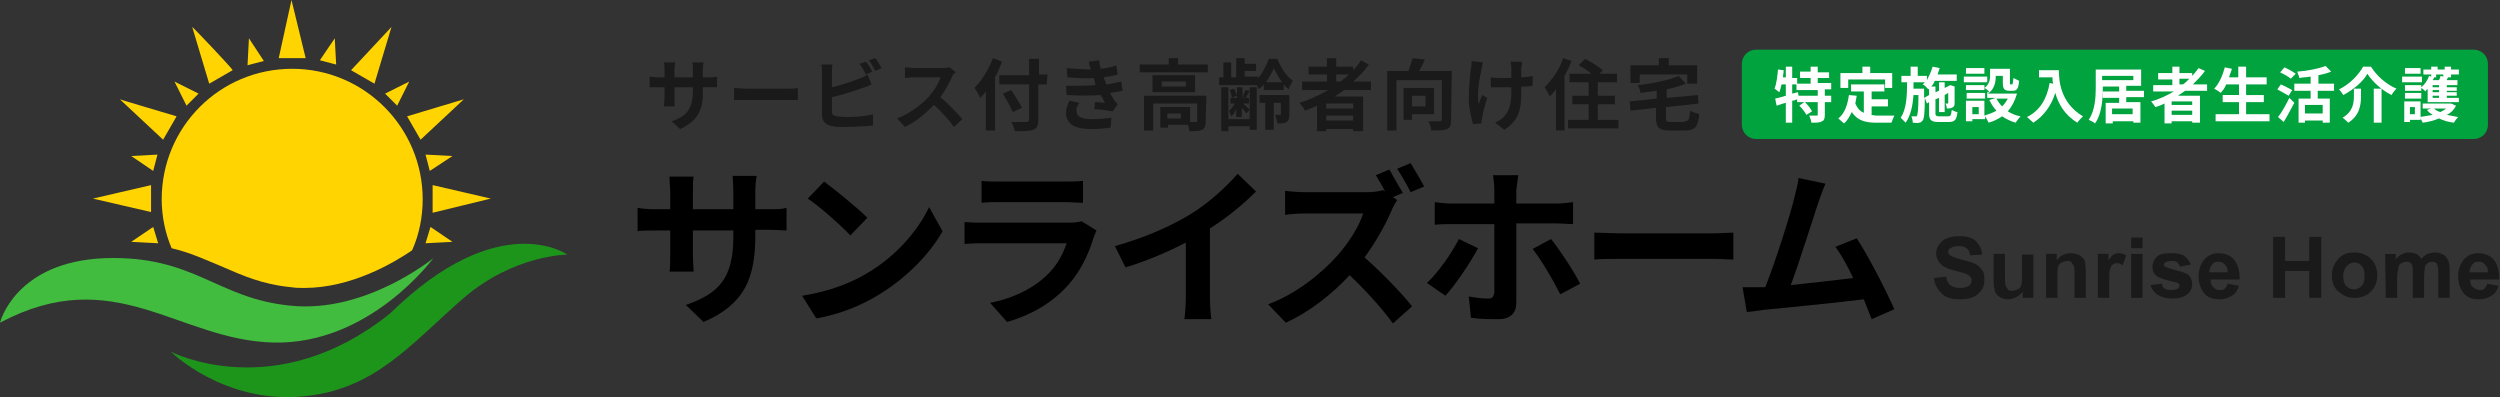
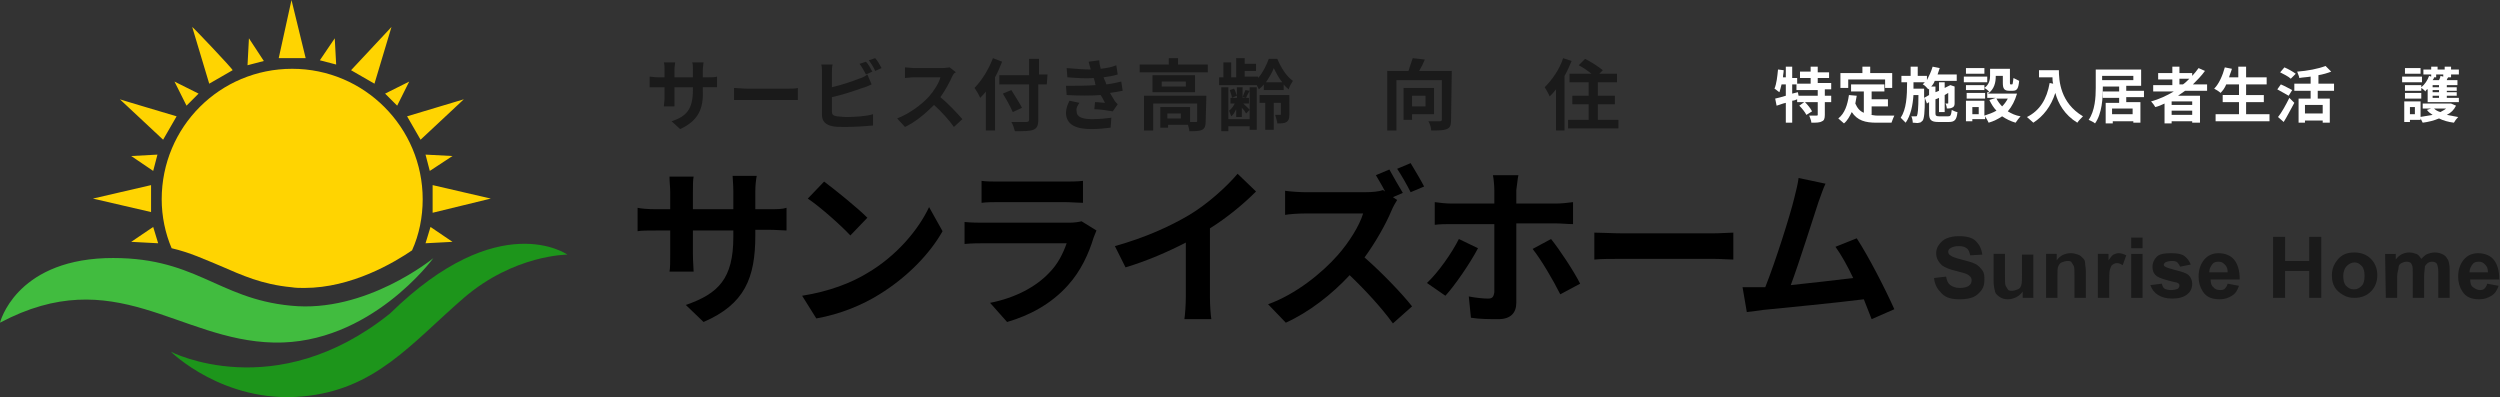
<svg xmlns="http://www.w3.org/2000/svg" version="1.1" id="_レイヤー_2" x="0px" y="0px" viewBox="0 0 352.5 56" style="enable-background:new 0 0 352.5 56;" xml:space="preserve">
  <rect x="0" y="0" width="352.5" height="56" fill="#333333" stroke="none" />
  <style type="text/css">
	.st0{fill:#00A33E;}
	.st1{fill:#FFD401;}
	.st2{fill:#1D951B;}
	.st3{fill:#41BC3F;}
	.st4{fill:#1A1A1A;}
	.st5{fill:#FFFFFF;}
</style>
  <g id="_レイヤー_2-2">
    <g>
-       <path class="st0" d="M348.8,19.6H247.6c-1.1,0-2-0.9-2-2V9c0-1.1,0.9-2,2-2h101.2c1.1,0,2,0.9,2,2v8.6    C350.8,18.7,349.9,19.6,348.8,19.6z" />
      <g id="_レイヤー_1-2">
        <g>
          <path class="st1" d="M31.1,37.5c3,1.3,5.8,2.6,10,3c0.6,0.1,1.2,0.1,1.8,0.1c6.7,0,12.7-3.6,15.2-5.3c1-2.2,1.5-4.7,1.5-7.2      c0-10.1-8.2-18.4-18.4-18.4s-18.4,8.2-18.4,18.4c0,2.4,0.5,4.8,1.4,6.9C26.8,35.6,28.9,36.6,31.1,37.5L31.1,37.5z M47.2,5.4      l-2.1,3.1l2.3,0.6L47.2,5.4L47.2,5.4L47.2,5.4z M57.7,11.5l-3.4,1.7l1.7,1.7L57.7,11.5L57.7,11.5z M63.8,22L60,21.8l0.6,2.3      L63.8,22L63.8,22L63.8,22z M18.5,34.1l3.8,0.2L21.6,32L18.5,34.1L18.5,34.1z M63.8,34.1L60.7,32L60,34.3L63.8,34.1L63.8,34.1      L63.8,34.1z M18.5,22l3.1,2.1l0.6-2.3L18.5,22L18.5,22L18.5,22z M24.6,11.5l1.7,3.4l1.7-1.7L24.6,11.5L24.6,11.5z M35.1,5.4      l-0.2,3.8l2.3-0.6L35.1,5.4L35.1,5.4z M69.2,28l-8.2-1.9V30L69.2,28L69.2,28z M13.1,28l8.2,1.9v-3.8L13.1,28L13.1,28L13.1,28z       M57.4,16.4l1.9,3.3l6.1-5.7L57.4,16.4z M49.5,9.9l3.3,1.9l2.4-8L49.5,9.9C49.5,9.9,49.5,9.9,49.5,9.9z M16.9,14l6.1,5.7      l1.9-3.3C24.9,16.4,16.8,14,16.9,14z M27.1,3.8l2.4,8l3.3-1.9C32.9,9.8,27.1,3.7,27.1,3.8z M43.1,8.2h-3.8L41.1,0L43.1,8.2      L43.1,8.2L43.1,8.2z" />
          <path class="st2" d="M80,35.9c0,0-9.6-6.8-25,8.3c-16.2,13-30.9,5.4-30.9,5.4s7.4,7.3,18.5,6.3C52.9,55,57.9,48.5,65.4,42      C72.5,35.9,80,35.9,80,35.9C80,35.9,80,35.9,80,35.9z" />
          <path class="st3" d="M0,45.5c0,0,2.1-8.6,14.8-9.1C27.5,36,30.5,42.1,41,43.1c10.6,1.1,20.1-6.7,20.1-6.7s-8.9,12.2-22.5,11.9      C25.1,48,16.2,36.9,0,45.5L0,45.5z" />
        </g>
      </g>
      <g>
        <path class="st4" d="M95.9,18.2l-1.2-1.1c2.1-0.7,3-1.7,3-4.4v-0.4h-2.6v1.5c0,0.5,0,0.9,0,1.2h-1.5c0-0.2,0.1-0.7,0.1-1.2v-1.5     h-0.9c-0.5,0-0.9,0-1.2,0v-1.5c0.2,0,0.6,0.1,1.2,0.1h0.9V9.8c0-0.3,0-0.7-0.1-1h1.6c0,0.2-0.1,0.6-0.1,1v1.1h2.6V9.8     c0-0.4,0-0.8-0.1-1h1.6c0,0.2-0.1,0.6-0.1,1v1.1h0.8c0.6,0,0.9,0,1.2-0.1v1.5c-0.2,0-0.6,0-1.2,0h-0.8v0.4     C99.2,15.3,98.5,17,95.9,18.2L95.9,18.2z" />
        <path class="st4" d="M105.3,12.5h5.9c0.5,0,1,0,1.3-0.1v1.7c-0.3,0-0.8,0-1.3,0h-5.9c-0.6,0-1.4,0-1.8,0v-1.7     C103.9,12.4,104.7,12.5,105.3,12.5z" />
        <path class="st4" d="M117.3,10.2v2.1c1.3-0.3,2.8-0.8,3.8-1.2c0.4-0.1,0.8-0.3,1.2-0.6l0.6,1.4c-0.4,0.2-0.9,0.4-1.3,0.5     c-1.1,0.4-2.9,1-4.3,1.3v2c0,0.5,0.2,0.6,0.7,0.7c0.3,0,0.8,0.1,1.3,0.1c1.1,0,2.9-0.1,3.8-0.4v1.6c-1,0.1-2.7,0.2-3.9,0.2     c-0.7,0-1.4,0-1.8-0.1c-1-0.2-1.5-0.7-1.5-1.6v-6c0-0.2,0-0.8-0.1-1.1h1.6C117.3,9.4,117.3,9.9,117.3,10.2L117.3,10.2z M123,10.1     l-0.9,0.4c-0.2-0.4-0.6-1.1-0.9-1.5l0.9-0.3C122.4,9,122.8,9.7,123,10.1z M124.3,9.6l-0.9,0.4c-0.2-0.5-0.6-1.1-0.9-1.5l0.9-0.3     C123.7,8.5,124.1,9.2,124.3,9.6z" />
        <path class="st4" d="M134.3,10.7c-0.4,0.9-1,2-1.7,3c1.1,0.9,2.4,2.3,3.1,3.1l-1.2,1.1c-0.7-1-1.7-2.1-2.8-3.1     c-1.2,1.2-2.6,2.4-4.1,3.1l-1.1-1.2c1.8-0.7,3.5-2,4.5-3.1c0.7-0.8,1.4-1.9,1.6-2.7h-3.7c-0.5,0-1.1,0.1-1.3,0.1V9.5     c0.3,0,1,0.1,1.3,0.1h3.9c0.5,0,0.9-0.1,1.1-0.1l0.9,0.7C134.6,10.2,134.4,10.5,134.3,10.7L134.3,10.7z" />
        <path class="st4" d="M141.3,8.7c-0.3,0.7-0.6,1.5-1,2.2v7.5h-1.3v-5.5c-0.2,0.3-0.5,0.6-0.8,0.9c-0.1-0.3-0.5-1-0.8-1.4     c1-1,2-2.6,2.6-4.2L141.3,8.7L141.3,8.7z M147.6,11.9h-1.2v5c0,0.8-0.2,1.2-0.7,1.4c-0.5,0.2-1.4,0.2-2.6,0.2     c-0.1-0.4-0.3-1-0.5-1.3c0.8,0,1.8,0,2.1,0c0.3,0,0.4-0.1,0.4-0.3v-5h-4.2v-1.3h4.2V8.3h1.4v2.2h1.2L147.6,11.9L147.6,11.9z      M142.8,15.8c-0.3-0.7-0.9-1.8-1.4-2.6l1.2-0.5c0.5,0.8,1.2,1.9,1.5,2.5L142.8,15.8L142.8,15.8z" />
        <path class="st4" d="M154.5,12c-0.1-0.1-0.1-0.3-0.1-0.4c-0.1-0.2-0.1-0.5-0.2-0.6c-1,0.1-2.3,0-3.7-0.1l-0.1-1.3     c1.3,0.1,2.4,0.2,3.4,0.2c-0.1-0.3-0.2-0.7-0.3-1.1l1.5-0.2c0,0.4,0.1,0.8,0.2,1.2c0.8-0.1,1.5-0.2,2.2-0.5l0.2,1.3     c-0.6,0.2-1.3,0.3-2,0.4c0.1,0.2,0.1,0.3,0.2,0.5c0.1,0.1,0.1,0.3,0.2,0.5c0.9-0.1,1.6-0.3,2.1-0.4l0.2,1.3     c-0.5,0.1-1.1,0.2-1.8,0.3c0.2,0.3,0.4,0.7,0.6,1c0.1,0.2,0.3,0.4,0.5,0.6l-0.7,1c-0.6-0.1-1.8-0.3-2.6-0.3l0.1-1     c0.5,0,1.1,0.1,1.4,0.1c-0.2-0.4-0.4-0.8-0.6-1.1c-1.3,0.1-3.1,0.1-4.8,0l-0.1-1.3C151.8,12.1,153.2,12.1,154.5,12L154.5,12z      M151.8,15.7c0,0.8,0.8,1.1,2.2,1.1c1,0,2-0.1,2.7-0.2l-0.1,1.4c-0.8,0.1-1.8,0.2-2.7,0.2c-2.2,0-3.5-0.6-3.6-2.2     c0-0.7,0.2-1.2,0.5-1.8l1.4,0.3C152,14.8,151.7,15.2,151.8,15.7L151.8,15.7z" />
        <path class="st4" d="M170.3,9.1v1.1h-9.6V9.1h4.1V8.2h1.3v0.9H170.3L170.3,9.1z M170,17.1c0,0.6-0.1,1-0.5,1.2     c-0.4,0.2-1,0.2-1.8,0.2c0-0.2-0.1-0.6-0.2-0.9h-2.8V18h-1.1v-2.9h4.2v2.1c0.4,0,0.7,0,0.8,0c0.2,0,0.2,0,0.2-0.2v-2.4h-6.2v3.8     h-1.3v-4.9h8.8L170,17.1L170,17.1z M168.5,10.6V13h-6v-2.4H168.5z M167.2,11.5h-3.4v0.7h3.4V11.5z M166.5,16h-1.9v0.7h1.9     C166.5,16.7,166.5,16,166.5,16z" />
        <path class="st4" d="M178.2,11.9c-0.2,0.3-0.5,0.5-0.7,0.7c-0.1-0.2-0.2-0.4-0.3-0.6h-5.3v-1.1h0.6V8.8h1.1v2.1h0.7V8.2h1.2v0.8     h1.6v1h-1.6v0.8h1.9V11c0.7-0.8,1.2-1.9,1.5-2.7h1.2c0.5,1.2,1.3,2.5,2.2,3.1c-0.2,0.3-0.5,0.8-0.6,1.2c-0.2-0.2-0.5-0.4-0.7-0.7     v0.8h-2.8V11.9z M176.2,12.3h1v6h-1v-0.5h-3v0.7h-1v-6.2h1v4.5h3C176.2,16.8,176.2,12.3,176.2,12.3z M174.3,15.4     c-0.2,0.4-0.4,0.8-0.7,1c-0.1-0.2-0.2-0.6-0.3-0.8c0.3-0.2,0.6-0.6,0.8-1h-0.6v-0.8h0.9v-1.5h0.8v1.5h0.9v0.8h-0.8     c0.3,0.3,0.8,0.7,0.9,0.9l-0.5,0.5c-0.1-0.2-0.3-0.5-0.6-0.8v1.3h-0.8L174.3,15.4L174.3,15.4z M173.7,13.8c0-0.3-0.2-0.7-0.3-1.1     l0.6-0.2c0.2,0.3,0.3,0.8,0.4,1L173.7,13.8L173.7,13.8z M176.2,12.8c-0.2,0.4-0.4,0.7-0.5,1l-0.5-0.1c0.1-0.3,0.3-0.7,0.4-1     L176.2,12.8L176.2,12.8z M181.8,16.2c0,0.5-0.1,0.8-0.4,1c-0.3,0.2-0.7,0.2-1.3,0.2c0-0.3-0.2-0.8-0.3-1.2c0.3,0,0.6,0,0.7,0     c0.1,0,0.1,0,0.1-0.1v-1.6h-1v3.8h-1.2v-3.8h-0.8v-1.1h4.2V16.2L181.8,16.2z M180.8,11.6c-0.5-0.6-0.9-1.4-1.2-2     c-0.2,0.6-0.7,1.4-1.1,2H180.8z" />
-         <path class="st4" d="M189.5,12.7c-0.4,0.3-0.8,0.6-1.3,0.9h4v4.9h-1.4v-0.3h-3.8v0.3h-1.3v-3.6c-0.5,0.2-1.1,0.5-1.7,0.7     c-0.1-0.3-0.5-0.8-0.8-1.1c1.4-0.4,2.8-1.1,4.1-1.8h-3.7v-1.2h3.5v-1h-2.6V9.4h2.6V8.2h1.3v1.2h2.4v0.5c0.4-0.4,0.8-0.9,1.1-1.4     l1.1,0.6c-0.6,0.9-1.4,1.7-2.2,2.4h2.5v1.2L189.5,12.7L189.5,12.7z M190.8,14.6h-3.8v0.7h3.8V14.6z M190.8,17v-0.7h-3.8V17H190.8     z M188.4,11.5h0.6c0.4-0.3,0.8-0.6,1.2-1h-1.8L188.4,11.5L188.4,11.5z" />
        <path class="st4" d="M204.6,16.9c0,0.7-0.1,1.1-0.6,1.3c-0.5,0.2-1.2,0.2-2.2,0.2c0-0.4-0.2-1-0.4-1.3c0.6,0,1.4,0,1.6,0     c0.2,0,0.3-0.1,0.3-0.2v-5.6h-6.4v7.1h-1.3V10h3c0.2-0.6,0.4-1.3,0.6-1.8l1.7,0.2c-0.2,0.5-0.5,1.1-0.8,1.6h4.6L204.6,16.9     L204.6,16.9z M199.1,16.1v0.8h-1.2v-4.5h4.3v3.7H199.1z M199.1,13.5V15h1.9v-1.5H199.1z" />
-         <path class="st4" d="M208.9,9.8c-0.3,1.2-0.7,3.5-0.4,4.9c0.1-0.3,0.3-0.9,0.5-1.3l0.7,0.4c-0.3,0.9-0.6,2.1-0.7,2.7     c0,0.2-0.1,0.4-0.1,0.5c0,0.1,0,0.3,0,0.4l-1.2,0.1c-0.2-0.7-0.6-2.2-0.6-3.5c0-1.8,0.2-3.5,0.3-4.4c0.1-0.3,0.1-0.7,0.1-1     l1.6,0.2C209,9.2,208.9,9.6,208.9,9.8z M214.5,9.5v1.4c0.6,0,1.2-0.1,1.6-0.2v1.4c-0.4,0.1-1,0.1-1.6,0.1v0.5     c0,2.6-0.2,4.2-2.4,5.6l-1.3-1c0.4-0.2,1-0.5,1.3-0.9c0.8-0.9,1-1.9,1-3.7v-0.4c-0.4,0-0.8,0-1.2,0c-0.5,0-1.2,0-1.7,0v-1.4     c0.5,0.1,1.1,0.1,1.7,0.1c0.4,0,0.8,0,1.2,0c0-0.6,0-1.2,0-1.5c0-0.3-0.1-0.6-0.1-0.8h1.6C214.6,9,214.6,9.3,214.5,9.5L214.5,9.5     z" />
        <path class="st4" d="M221.6,8.6c-0.3,0.7-0.6,1.4-1,2.1v7.7h-1.2v-5.8c-0.3,0.4-0.6,0.7-0.9,1c-0.1-0.3-0.5-1-0.7-1.3     c1-1,2.1-2.5,2.6-4.1L221.6,8.6L221.6,8.6z M228.2,16.9v1.2h-7.1v-1.2h2.9v-2.2h-2.3v-1.2h2.3v-1.9h-2.7v-1.2h3.1     c-0.5-0.4-1.2-0.9-1.8-1.2l0.9-0.9c0.8,0.4,1.9,1.1,2.5,1.6l-0.5,0.5h2.5v1.2h-2.7v1.9h2.4v1.2h-2.4v2.2H228.2L228.2,16.9z" />
-         <path class="st4" d="M237.5,17.1c0.6,0,0.7-0.2,0.8-1.5c0.3,0.2,0.9,0.4,1.3,0.5c-0.2,1.8-0.6,2.3-2,2.3h-2.1c-1.6,0-2-0.4-2-1.8     v-1.4l-3.6,0.4l-0.1-1.3l3.8-0.4v-1.1c-0.8,0.1-1.6,0.2-2.3,0.3c0-0.3-0.2-0.8-0.4-1.1c2.1-0.2,4.4-0.7,5.8-1.3l1,1.1     c-0.8,0.3-1.7,0.6-2.7,0.8v1.2l4.4-0.4l0.1,1.2l-4.6,0.5v1.5c0,0.5,0.1,0.6,0.7,0.6H237.5L237.5,17.1z M231.2,11.7h-1.3V9.2h4v-1     h1.4v1h4v2.6h-1.4v-1.3h-6.7L231.2,11.7L231.2,11.7z" />
      </g>
      <g>
        <path class="st4" d="M272.7,39.2l1.7-0.2c0.1,0.6,0.3,1,0.6,1.2s0.7,0.4,1.3,0.4c0.6,0,1-0.1,1.3-0.3s0.4-0.5,0.4-0.8     c0-0.2-0.1-0.4-0.2-0.5s-0.3-0.3-0.6-0.4c-0.2-0.1-0.7-0.2-1.4-0.4c-0.9-0.2-1.6-0.5-2-0.8c-0.5-0.5-0.8-1-0.8-1.7     c0-0.4,0.1-0.8,0.4-1.2s0.6-0.7,1.1-0.9s1-0.3,1.7-0.3c1.1,0,1.9,0.2,2.4,0.7s0.8,1.1,0.9,1.9l-1.7,0.1c-0.1-0.4-0.2-0.8-0.5-1     s-0.6-0.3-1.1-0.3s-0.9,0.1-1.2,0.3c-0.2,0.1-0.3,0.3-0.3,0.5c0,0.2,0.1,0.4,0.3,0.5c0.2,0.2,0.8,0.4,1.6,0.6s1.5,0.4,1.9,0.6     s0.7,0.5,1,0.9s0.3,0.8,0.3,1.4c0,0.5-0.1,1-0.4,1.4s-0.7,0.8-1.2,1s-1.1,0.3-1.9,0.3c-1.1,0-1.9-0.2-2.5-0.8     S272.8,40.2,272.7,39.2L272.7,39.2z" />
        <path class="st4" d="M285.2,42v-0.9c-0.2,0.3-0.5,0.6-0.9,0.8s-0.8,0.3-1.2,0.3s-0.8-0.1-1.1-0.3s-0.6-0.4-0.7-0.8     s-0.2-0.8-0.2-1.4v-3.9h1.6v2.9c0,0.9,0,1.4,0.1,1.6s0.2,0.3,0.3,0.5s0.4,0.2,0.6,0.2c0.3,0,0.5-0.1,0.8-0.2s0.4-0.3,0.5-0.6     s0.1-0.8,0.1-1.7v-2.6h1.6V42L285.2,42L285.2,42z" />
        <path class="st4" d="M294.1,42h-1.6v-3.2c0-0.7,0-1.1-0.1-1.3s-0.2-0.3-0.3-0.5s-0.4-0.2-0.6-0.2c-0.3,0-0.5,0.1-0.8,0.2     s-0.4,0.4-0.5,0.6s-0.1,0.7-0.1,1.4V42h-1.6v-6.2h1.5v0.9c0.5-0.7,1.2-1,2-1c0.4,0,0.7,0.1,1,0.2s0.5,0.3,0.7,0.5     s0.3,0.4,0.3,0.7s0.1,0.6,0.1,1.1L294.1,42L294.1,42z" />
        <path class="st4" d="M297.4,42h-1.6v-6.2h1.5v0.9c0.3-0.4,0.5-0.7,0.7-0.8s0.5-0.2,0.7-0.2c0.4,0,0.7,0.1,1.1,0.3l-0.5,1.4     c-0.3-0.2-0.5-0.3-0.8-0.3s-0.4,0.1-0.6,0.2s-0.3,0.4-0.4,0.7s-0.1,1-0.1,2.1L297.4,42L297.4,42z" />
        <path class="st4" d="M300.5,35v-1.5h1.6V35H300.5z M300.5,42v-6.2h1.6V42H300.5z" />
        <path class="st4" d="M303.2,40.2l1.6-0.2c0.1,0.3,0.2,0.6,0.4,0.7s0.5,0.2,0.9,0.2c0.4,0,0.8-0.1,1-0.2c0.1-0.1,0.2-0.3,0.2-0.4     c0-0.1,0-0.2-0.1-0.3s-0.3-0.2-0.5-0.2c-1.3-0.3-2.2-0.6-2.5-0.8c-0.5-0.3-0.7-0.8-0.7-1.4c0-0.5,0.2-1,0.6-1.4s1.1-0.5,2-0.5     s1.5,0.1,1.9,0.4s0.7,0.7,0.9,1.2l-1.5,0.3c-0.1-0.2-0.2-0.4-0.4-0.6s-0.5-0.2-0.8-0.2c-0.4,0-0.7,0.1-0.9,0.2     c-0.1,0.1-0.2,0.2-0.2,0.3c0,0.1,0,0.2,0.2,0.3c0.1,0.1,0.7,0.3,1.5,0.5s1.5,0.4,1.8,0.7c0.3,0.3,0.5,0.7,0.5,1.2     c0,0.6-0.2,1.1-0.7,1.5s-1.2,0.6-2.1,0.6c-0.9,0-1.5-0.2-2-0.5S303.4,40.8,303.2,40.2L303.2,40.2z" />
        <path class="st4" d="M314.1,40l1.6,0.3c-0.2,0.6-0.5,1.1-1,1.4s-1,0.5-1.7,0.5c-1.1,0-1.9-0.3-2.4-1.1c-0.4-0.6-0.6-1.3-0.6-2.1     c0-1,0.3-1.8,0.8-2.4s1.2-0.9,2-0.9c0.9,0,1.7,0.3,2.2,0.9s0.8,1.5,0.8,2.8h-4.1c0,0.5,0.1,0.9,0.4,1.1c0.2,0.3,0.6,0.4,1,0.4     c0.3,0,0.5-0.1,0.6-0.2S314,40.4,314.1,40L314.1,40z M314.1,38.4c0-0.5-0.1-0.8-0.4-1.1s-0.5-0.4-0.9-0.4c-0.4,0-0.7,0.1-0.9,0.4     s-0.4,0.6-0.4,1.1H314.1L314.1,38.4z" />
        <path class="st4" d="M320.5,42v-8.6h1.7v3.4h3.4v-3.4h1.7V42h-1.7v-3.8h-3.4V42H320.5z" />
        <path class="st4" d="M328.8,38.8c0-0.5,0.1-1.1,0.4-1.6s0.6-0.9,1.1-1.2s1-0.4,1.7-0.4c0.9,0,1.7,0.3,2.3,0.9s0.9,1.4,0.9,2.3     s-0.3,1.7-0.9,2.3s-1.4,0.9-2.3,0.9c-0.6,0-1.1-0.1-1.6-0.4s-0.9-0.6-1.2-1.1S328.8,39.5,328.8,38.8L328.8,38.8z M330.4,38.9     c0,0.6,0.1,1.1,0.4,1.4s0.6,0.5,1.1,0.5s0.8-0.2,1.1-0.5s0.4-0.8,0.4-1.4s-0.1-1.1-0.4-1.4S332.4,37,332,37s-0.8,0.2-1.1,0.5     S330.4,38.3,330.4,38.9z" />
        <path class="st4" d="M336.3,35.8h1.5v0.8c0.5-0.7,1.2-1,1.9-1c0.4,0,0.7,0.1,1,0.2s0.5,0.4,0.7,0.7c0.3-0.3,0.6-0.6,0.9-0.7     s0.6-0.2,1-0.2c0.5,0,0.8,0.1,1.2,0.3s0.5,0.5,0.7,0.8c0.1,0.3,0.2,0.7,0.2,1.3v4h-1.6v-3.6c0-0.6-0.1-1-0.2-1.2     c-0.1-0.2-0.4-0.3-0.7-0.3c-0.2,0-0.5,0.1-0.6,0.2s-0.4,0.3-0.4,0.6s-0.1,0.7-0.1,1.3v3h-1.6v-3.4c0-0.6,0-1-0.1-1.2     s-0.1-0.3-0.3-0.4s-0.3-0.1-0.5-0.1c-0.2,0-0.5,0.1-0.7,0.2s-0.4,0.3-0.4,0.6S338,38.4,338,39v3h-1.6L336.3,35.8L336.3,35.8z" />
        <path class="st4" d="M350.7,40l1.6,0.3c-0.2,0.6-0.5,1.1-1,1.4s-1,0.5-1.7,0.5c-1.1,0-1.9-0.3-2.4-1.1c-0.4-0.6-0.6-1.3-0.6-2.1     c0-1,0.3-1.8,0.8-2.4s1.2-0.9,2-0.9c0.9,0,1.7,0.3,2.2,0.9s0.8,1.5,0.8,2.8h-4.1c0,0.5,0.1,0.9,0.4,1.1s0.6,0.4,1,0.4     c0.3,0,0.5-0.1,0.6-0.2S350.6,40.4,350.7,40L350.7,40z M350.8,38.4c0-0.5-0.1-0.8-0.4-1.1s-0.5-0.4-0.9-0.4     c-0.4,0-0.7,0.1-0.9,0.4s-0.4,0.6-0.4,1.1H350.8L350.8,38.4z" />
      </g>
      <g>
        <path d="M99.2,45.4L96.7,43c4.6-1.6,6.7-3.7,6.7-9.6v-0.9h-5.7v3.3c0,1.1,0.1,2,0.1,2.5h-3.4c0.1-0.5,0.1-1.4,0.1-2.5v-3.3h-2     c-1.2,0-2.1,0-2.6,0.1v-3.3c0.4,0.1,1.4,0.2,2.6,0.2h2v-2.4c0-0.7-0.1-1.4-0.1-2.2h3.4c-0.1,0.5-0.1,1.2-0.1,2.2v2.4h5.7V27     c0-1-0.1-1.8-0.1-2.2h3.4c-0.1,0.5-0.2,1.3-0.2,2.2v2.5h1.8c1.3,0,2,0,2.6-0.2v3.2c-0.5,0-1.4-0.1-2.6-0.1h-1.8v0.8     C106.5,39.2,105,42.9,99.2,45.4L99.2,45.4z" />
        <path d="M122.3,38.5c4.1-2.4,7.2-6.1,8.7-9.3l1.9,3.4c-1.8,3.2-5,6.5-8.9,8.9c-2.4,1.5-5.5,2.8-8.9,3.4l-2-3.2     C116.9,41.1,120,39.9,122.3,38.5L122.3,38.5z M122.3,30.7l-2.4,2.5c-1.2-1.3-4.2-4-6-5.2l2.3-2.4     C117.8,26.8,120.9,29.3,122.3,30.7L122.3,30.7z" />
        <path d="M154.2,33.5c-0.7,2.3-1.8,4.7-3.6,6.7c-2.4,2.7-5.5,4.3-8.6,5.2l-2.4-2.7c3.6-0.7,6.5-2.3,8.3-4.2c1.3-1.3,2-2.8,2.5-4.2     h-11.6c-0.6,0-1.8,0-2.8,0.1v-3.1c1,0.1,2,0.1,2.8,0.1h11.9c0.8,0,1.4-0.1,1.8-0.2l2.1,1.3C154.5,32.8,154.3,33.2,154.2,33.5     L154.2,33.5z M140.9,25.6h9.2c0.7,0,1.9,0,2.6-0.1v3.1c-0.6,0-1.8-0.1-2.6-0.1h-9.2c-0.8,0-1.8,0-2.5,0.1v-3.1     C139,25.6,140,25.6,140.9,25.6z" />
        <path d="M167.7,30.3c2.5-1.5,5.2-3.9,6.8-5.8l2.6,2.5c-1.8,1.8-4.1,3.7-6.5,5.2v9.7c0,1.1,0.1,2.5,0.2,3.1H167     c0.1-0.6,0.2-2.1,0.2-3.1v-7.7c-2.5,1.3-5.5,2.6-8.5,3.5l-1.5-3C161.5,33.5,165,31.9,167.7,30.3L167.7,30.3z" />
        <path d="M197.8,27.2l-1.4,0.6l0.6,0.4c-0.2,0.3-0.6,1-0.8,1.5c-0.8,1.9-2.2,4.4-3.8,6.6c2.4,2.1,5.3,5.1,6.7,6.9l-2.7,2.4     c-1.6-2.2-3.8-4.6-6.1-6.8c-2.5,2.7-5.7,5.2-9,6.7l-2.5-2.6c3.9-1.4,7.6-4.4,9.8-6.9c1.6-1.8,3.1-4.2,3.6-5.9H184     c-1,0-2.3,0.1-2.8,0.2v-3.4c0.6,0.1,2.1,0.2,2.8,0.2h8.5c1,0,2-0.1,2.5-0.3l0.3,0.2c-0.4-0.8-0.9-1.6-1.3-2.3l1.9-0.8     C196.4,24.8,197.3,26.4,197.8,27.2L197.8,27.2z M200.8,26.3l-1.9,0.8c-0.5-1-1.3-2.4-1.9-3.3l1.9-0.8     C199.5,24,200.4,25.5,200.8,26.3z" />
        <path d="M203.8,41.7l-2.6-1.8c1.6-1.5,3.5-4.2,4.5-6.2l2.7,1.3C207.3,37.1,205.1,40.3,203.8,41.7z M213.8,26.8v1.9h5.6     c0.7,0,1.7-0.1,2.4-0.2v3.1c-0.7,0-1.7-0.1-2.4-0.1h-5.6v11.2c0,1.4-0.8,2.3-2.5,2.3c-1.3,0-2.7,0-3.9-0.2l-0.3-3     c1,0.2,2.1,0.3,2.7,0.3s0.8-0.2,0.9-0.9c0-0.9,0-8.5,0-9.6v0h-6.1c-0.7,0-1.6,0-2.3,0.1v-3.2c0.7,0.1,1.6,0.2,2.3,0.2h6.1v-1.9     c0-0.6-0.1-1.7-0.2-2.1h3.6C214,25,213.9,26.2,213.8,26.8L213.8,26.8z M222.8,40l-2.8,1.5c-1-2-2.7-4.9-3.9-6.4l2.6-1.4     C219.9,35.2,221.9,38.2,222.8,40z" />
        <path d="M228.7,32.9h12.9c1.1,0,2.2-0.1,2.8-0.1v3.8c-0.6,0-1.8-0.1-2.8-0.1h-12.9c-1.4,0-3,0-3.9,0.1v-3.8     C225.7,32.8,227.5,32.9,228.7,32.9z" />
        <path d="M256.4,28.5c-0.8,2.4-2.7,8.5-3.9,11.7c2.9-0.3,6.3-0.7,8.8-1c-0.8-1.7-1.7-3.3-2.5-4.4l3-1.2c1.7,2.6,4.1,7.3,5.3,10     l-3.2,1.4c-0.3-0.8-0.7-1.8-1.1-2.8c-3.9,0.5-11.2,1.2-14.2,1.5c-0.6,0.1-1.5,0.2-2.3,0.3l-0.6-3.5c0.8,0,1.9,0,2.6,0     c0.2,0,0.4,0,0.6,0c1.4-3.5,3.5-10.1,4.1-12.6c0.3-1.2,0.5-2,0.6-2.8l3.8,0.8C257.1,26.5,256.8,27.4,256.4,28.5L256.4,28.5z" />
      </g>
      <g>
        <path class="st5" d="M257.3,12.7v0.8h0.9v0.9h-0.9v1.8c0,0.5-0.1,0.8-0.4,0.9c-0.3,0.2-0.8,0.2-1.5,0.2c0-0.3-0.2-0.7-0.3-1     c0.4,0,0.9,0,1,0c0.1,0,0.2,0,0.2-0.1v-1.8h-1.8c0.4,0.4,0.8,0.9,1,1.3l-0.8,0.5c-0.2-0.4-0.6-0.9-1-1.3l0.7-0.5h-1V14     c-0.2,0.1-0.5,0.2-0.7,0.2v3.1h-0.9v-2.8c-0.5,0.1-0.9,0.3-1.3,0.4l-0.2-1c0.4-0.1,0.9-0.2,1.5-0.4v-1.6h-0.6     c-0.1,0.4-0.2,0.8-0.3,1.1c-0.2-0.1-0.5-0.4-0.7-0.5c0.3-0.7,0.4-1.7,0.5-2.7l0.8,0.1c0,0.3-0.1,0.7-0.1,1h0.4V9.4h0.9V11h0.7     v0.8h1.9V11h-1.5v-0.9h1.5V9.4h1v0.8h1.6V11h-1.6v0.7h1.9v0.9H257.3z M256.3,12.7h-3v-0.8h-0.6v1.3l0.8-0.2l0.1,0.5h2.7V12.7z" />
        <path class="st5" d="M263.7,16.2c0.3,0,0.6,0.1,1,0.1c0.5,0,1.9,0,2.4,0c-0.1,0.2-0.3,0.7-0.4,1h-2.1c-1.6,0-2.7-0.3-3.5-1.5     c-0.3,0.6-0.6,1.2-1.1,1.6c-0.2-0.2-0.6-0.5-0.8-0.7c0.9-0.7,1.3-1.9,1.5-3.3l1.1,0.1c-0.1,0.4-0.1,0.7-0.2,1.1     c0.3,0.7,0.7,1.1,1.2,1.3v-3h-1.8v-1h4.7v1h-1.8v1.1h2.3v1h-2.3V16.2z M260.5,12.4h-1v-2.1h3.1V9.4h1.1v0.9h3.1v2.1h-1v-1.2h-5.2     V12.4z" />
        <path class="st5" d="M274.7,16.4c0.3,0,0.4-0.1,0.5-0.9c0.2,0.1,0.6,0.3,0.8,0.3c-0.1,1.1-0.4,1.4-1.2,1.4h-1.5     c-1,0-1.3-0.3-1.3-1.2v-1.6l-0.3,0.2l-0.3-0.8c0,2.1-0.1,2.9-0.3,3.2c-0.2,0.2-0.3,0.3-0.5,0.3c-0.2,0.1-0.5,0-0.9,0     c0-0.3-0.1-0.7-0.2-0.9c0.3,0,0.5,0,0.6,0s0.2,0,0.2-0.1c0.1-0.2,0.2-0.9,0.2-2.9h-0.7c-0.1,1.5-0.4,2.9-1.1,3.9     c-0.2-0.2-0.5-0.5-0.7-0.7c0.8-1.2,0.9-3,0.9-5h-0.8v-0.9h1.3V9.4h1v1.3h1.3v0.6c0.3-0.6,0.6-1.2,0.8-1.9l1,0.2     c-0.1,0.3-0.2,0.6-0.3,0.9h2.7v0.9h-3.1c-0.1,0.3-0.3,0.6-0.5,0.8h0.6V13l0.5-0.2v-1.2h0.8v0.8l0.6-0.3l0,0L275,12l0.6,0.2l0,0.1     c0,1.2,0,2.1,0,2.3c0,0.3-0.1,0.5-0.4,0.6c-0.2,0.1-0.5,0.1-0.7,0.1c0-0.2-0.1-0.6-0.2-0.7c0.1,0,0.2,0,0.3,0     c0.1,0,0.1,0,0.1-0.1c0-0.1,0-0.5,0-1.4l-0.5,0.3v2.4h-0.8v-2l-0.5,0.2v2c0,0.3,0.1,0.4,0.5,0.4H274.7z M272,13.4v-0.9l-0.1,0.1     c-0.2-0.2-0.5-0.6-0.8-0.7c0.1-0.1,0.2-0.2,0.3-0.3h-1.6c0,0.3,0,0.6,0,0.9h1.5v0.4l0,0.9L272,13.4z" />
        <path class="st5" d="M280.2,11.6h-3.3v-0.8h3.3V11.6z M284.4,13.2c-0.3,1-0.7,1.8-1.3,2.5c0.5,0.3,1.1,0.6,1.8,0.7     c-0.2,0.2-0.5,0.6-0.7,0.9c-0.7-0.2-1.3-0.5-1.9-0.9c-0.6,0.4-1.2,0.7-1.9,0.9c-0.1-0.2-0.3-0.6-0.5-0.9v0.4h-1.8v0.3h-0.9v-2.9     h2.6v2.1c0.6-0.2,1.2-0.4,1.7-0.7c-0.4-0.4-0.7-0.9-1-1.5l0.9-0.3h-1.2V13h0.3c-0.1-0.2-0.5-0.5-0.7-0.6v0.3h-2.6V12h2.6v0.4     c0.7-0.5,0.8-1.2,0.8-1.7v-1h2.8v1.9c0,0.2,0,0.3,0.1,0.3h0.2c0.1,0,0.1-0.1,0.2-0.9c0.2,0.1,0.6,0.3,0.8,0.4     c-0.1,1.1-0.3,1.4-0.9,1.4h-0.5c-0.7,0-0.9-0.3-0.9-1.1v-1h-1v0.1c0,0.8-0.2,1.8-1.1,2.4h3l0.2,0L284.4,13.2z M279.9,13.9h-2.6     v-0.8h2.6V13.9z M279.8,10.4h-2.6V9.6h2.6V10.4z M279,15.1h-0.9v1h0.9V15.1z M281.5,13.9c0.2,0.4,0.5,0.8,0.8,1.1     c0.3-0.3,0.6-0.7,0.8-1.1H281.5z" />
        <path class="st5" d="M290.3,9.8c0,1.6,0.2,4.7,3.4,6.6c-0.2,0.2-0.6,0.6-0.8,0.9c-1.8-1.1-2.7-2.7-3.1-4.2     c-0.6,1.9-1.7,3.3-3.1,4.2c-0.2-0.2-0.7-0.6-0.9-0.8c1.8-0.9,2.8-2.5,3.2-4.8l0.5,0.1c-0.1-0.3-0.1-0.6-0.1-0.9h-1.9v-1H290.3z" />
        <path class="st5" d="M299.8,13.7v0.7h2v2.9h-1v-0.2h-2.9v0.3h-1v-2.9h1.9v-0.7h-2.3v-0.9h2.3v-0.7h-2.3v0.1     c0,1.5-0.1,3.7-1.1,5.1c-0.2-0.2-0.7-0.4-0.9-0.5c0.9-1.3,1-3.2,1-4.5V9.8h6.4v2.3h-2.1v0.7h2.5v0.9H299.8z M296.4,11.3h4.4v-0.6     h-4.4V11.3z M300.7,15.3h-2.9v0.8h2.9V15.3z" />
        <path class="st5" d="M308.1,12.8c-0.3,0.2-0.7,0.5-1,0.7h3.1v3.8h-1.1v-0.2h-2.9v0.3h-1v-2.8c-0.4,0.2-0.9,0.4-1.3,0.5     c-0.1-0.2-0.4-0.6-0.6-0.8c1.1-0.3,2.2-0.8,3.2-1.4h-2.9v-0.9h2.7v-0.8h-2v-0.9h2V9.4h1v0.9h1.8v0.4c0.3-0.3,0.6-0.7,0.9-1.1     l0.9,0.4c-0.5,0.7-1.1,1.3-1.7,1.9h2v0.9H308.1z M309.1,14.3h-2.9v0.5h2.9V14.3z M309.1,16.2v-0.6h-2.9v0.6H309.1z M307.3,11.9     h0.5c0.3-0.2,0.6-0.5,0.9-0.8h-1.4V11.9z" />
        <path class="st5" d="M320,16.1v1h-7.6v-1h3.3v-1.7h-2.3v-1h2.3v-1.5h-1.8c-0.2,0.5-0.5,0.9-0.8,1.2c-0.2-0.2-0.7-0.5-0.9-0.6     c0.7-0.7,1.2-1.9,1.5-3l1,0.2c-0.1,0.4-0.3,0.8-0.4,1.2h1.3V9.4h1.1v1.5h2.9v1h-2.9v1.5h2.5v1h-2.5v1.7H320z" />
        <path class="st5" d="M322.7,13.5c-0.3-0.2-1.1-0.6-1.6-0.9l0.5-0.7c0.5,0.2,1.2,0.6,1.6,0.8L322.7,13.5z M321.2,16.5     c0.5-0.6,1.1-1.7,1.6-2.7l0.7,0.7c-0.5,0.9-1,1.9-1.5,2.7L321.2,16.5z M323,11.1c-0.3-0.3-1.1-0.7-1.5-0.9l0.6-0.7     c0.5,0.2,1.2,0.6,1.6,0.9L323,11.1z M326.8,12.8v1.1h1.7v3.4h-1V17H325v0.3h-0.9v-3.4h1.7v-1.1h-2.3v-1h2.3v-1     c-0.6,0.1-1.1,0.1-1.6,0.2c0-0.2-0.2-0.6-0.3-0.9c1.4-0.1,3-0.4,4-0.8l0.8,0.8c-0.5,0.2-1.2,0.4-1.8,0.5v1.2h2.2v1H326.8z      M327.6,14.8H325V16h2.5V14.8z" />
-         <path class="st5" d="M330.4,13.4c-0.1-0.2-0.4-0.6-0.6-0.8c1.5-0.7,2.8-2.1,3.4-3.2h1.1c0.9,1.4,2.2,2.5,3.6,3.1     c-0.3,0.3-0.5,0.6-0.7,0.9c-1.4-0.7-2.7-1.9-3.4-3C333.2,11.5,331.9,12.6,330.4,13.4z M332.9,12.5v1.1c0,1.2-0.2,2.7-1.8,3.7     c-0.2-0.2-0.6-0.6-0.8-0.7c1.5-0.9,1.6-2.1,1.6-3.1v-1H332.9z M335.8,12.5v4.8h-1.1v-4.8H335.8z" />
        <path class="st5" d="M341.5,11.6h-2.8v-0.8h2.8V11.6z M341.3,16.9h-1.5v0.3H339v-2.9h2.3V16.9z M342.2,12.6     c-0.1,0.1-0.2,0.2-0.2,0.3c-0.1-0.1-0.4-0.4-0.6-0.5v0.4h-2.3V12h2.3v0.3c0.5-0.4,0.9-1,1.1-1.6l0.3,0.1v-0.3h-1.1V9.8h1.1V9.4     h0.9v0.4h1V9.4h0.9v0.4h1.1v0.7h-1.1v0.4h-0.4c-0.1,0.1-0.2,0.3-0.2,0.4h1.5V12h-1.5v0.3h1.4v0.5h-1.4V13h1.4v0.5h-1.4v0.3h1.7     v0.6h-4.4V12.6z M339.1,13.1h2.3v0.8h-2.3V13.1z M341.3,10.4h-2.2V9.6h2.2V10.4z M339.8,15.1v1h0.7v-1H339.8z M346.3,14.9     c-0.3,0.6-0.7,1-1.3,1.3c0.5,0.1,1,0.2,1.6,0.3c-0.2,0.2-0.5,0.6-0.6,0.8c-0.8-0.1-1.5-0.3-2.1-0.6c-0.7,0.3-1.5,0.5-2.3,0.6     c-0.1-0.2-0.3-0.6-0.4-0.8c0.6-0.1,1.2-0.2,1.8-0.3c-0.3-0.2-0.6-0.4-0.8-0.7l0.6-0.2h-1.2v-0.7h3.8l0.2,0L346.3,14.9z      M343.2,10.9L343.2,10.9c0,0.1-0.1,0.3-0.2,0.4h0.9c0.1-0.2,0.2-0.4,0.2-0.6l0.4,0.1v-0.3h-1v0.4H343.2z M343.9,12H343v0.3h0.9     V12z M343.9,12.7H343V13h0.9V12.7z M343.9,13.5H343v0.3h0.9V13.5z M343.2,15.3c0.2,0.2,0.5,0.4,0.9,0.5c0.3-0.2,0.6-0.3,0.8-0.5     H343.2z" />
      </g>
    </g>
  </g>
</svg>